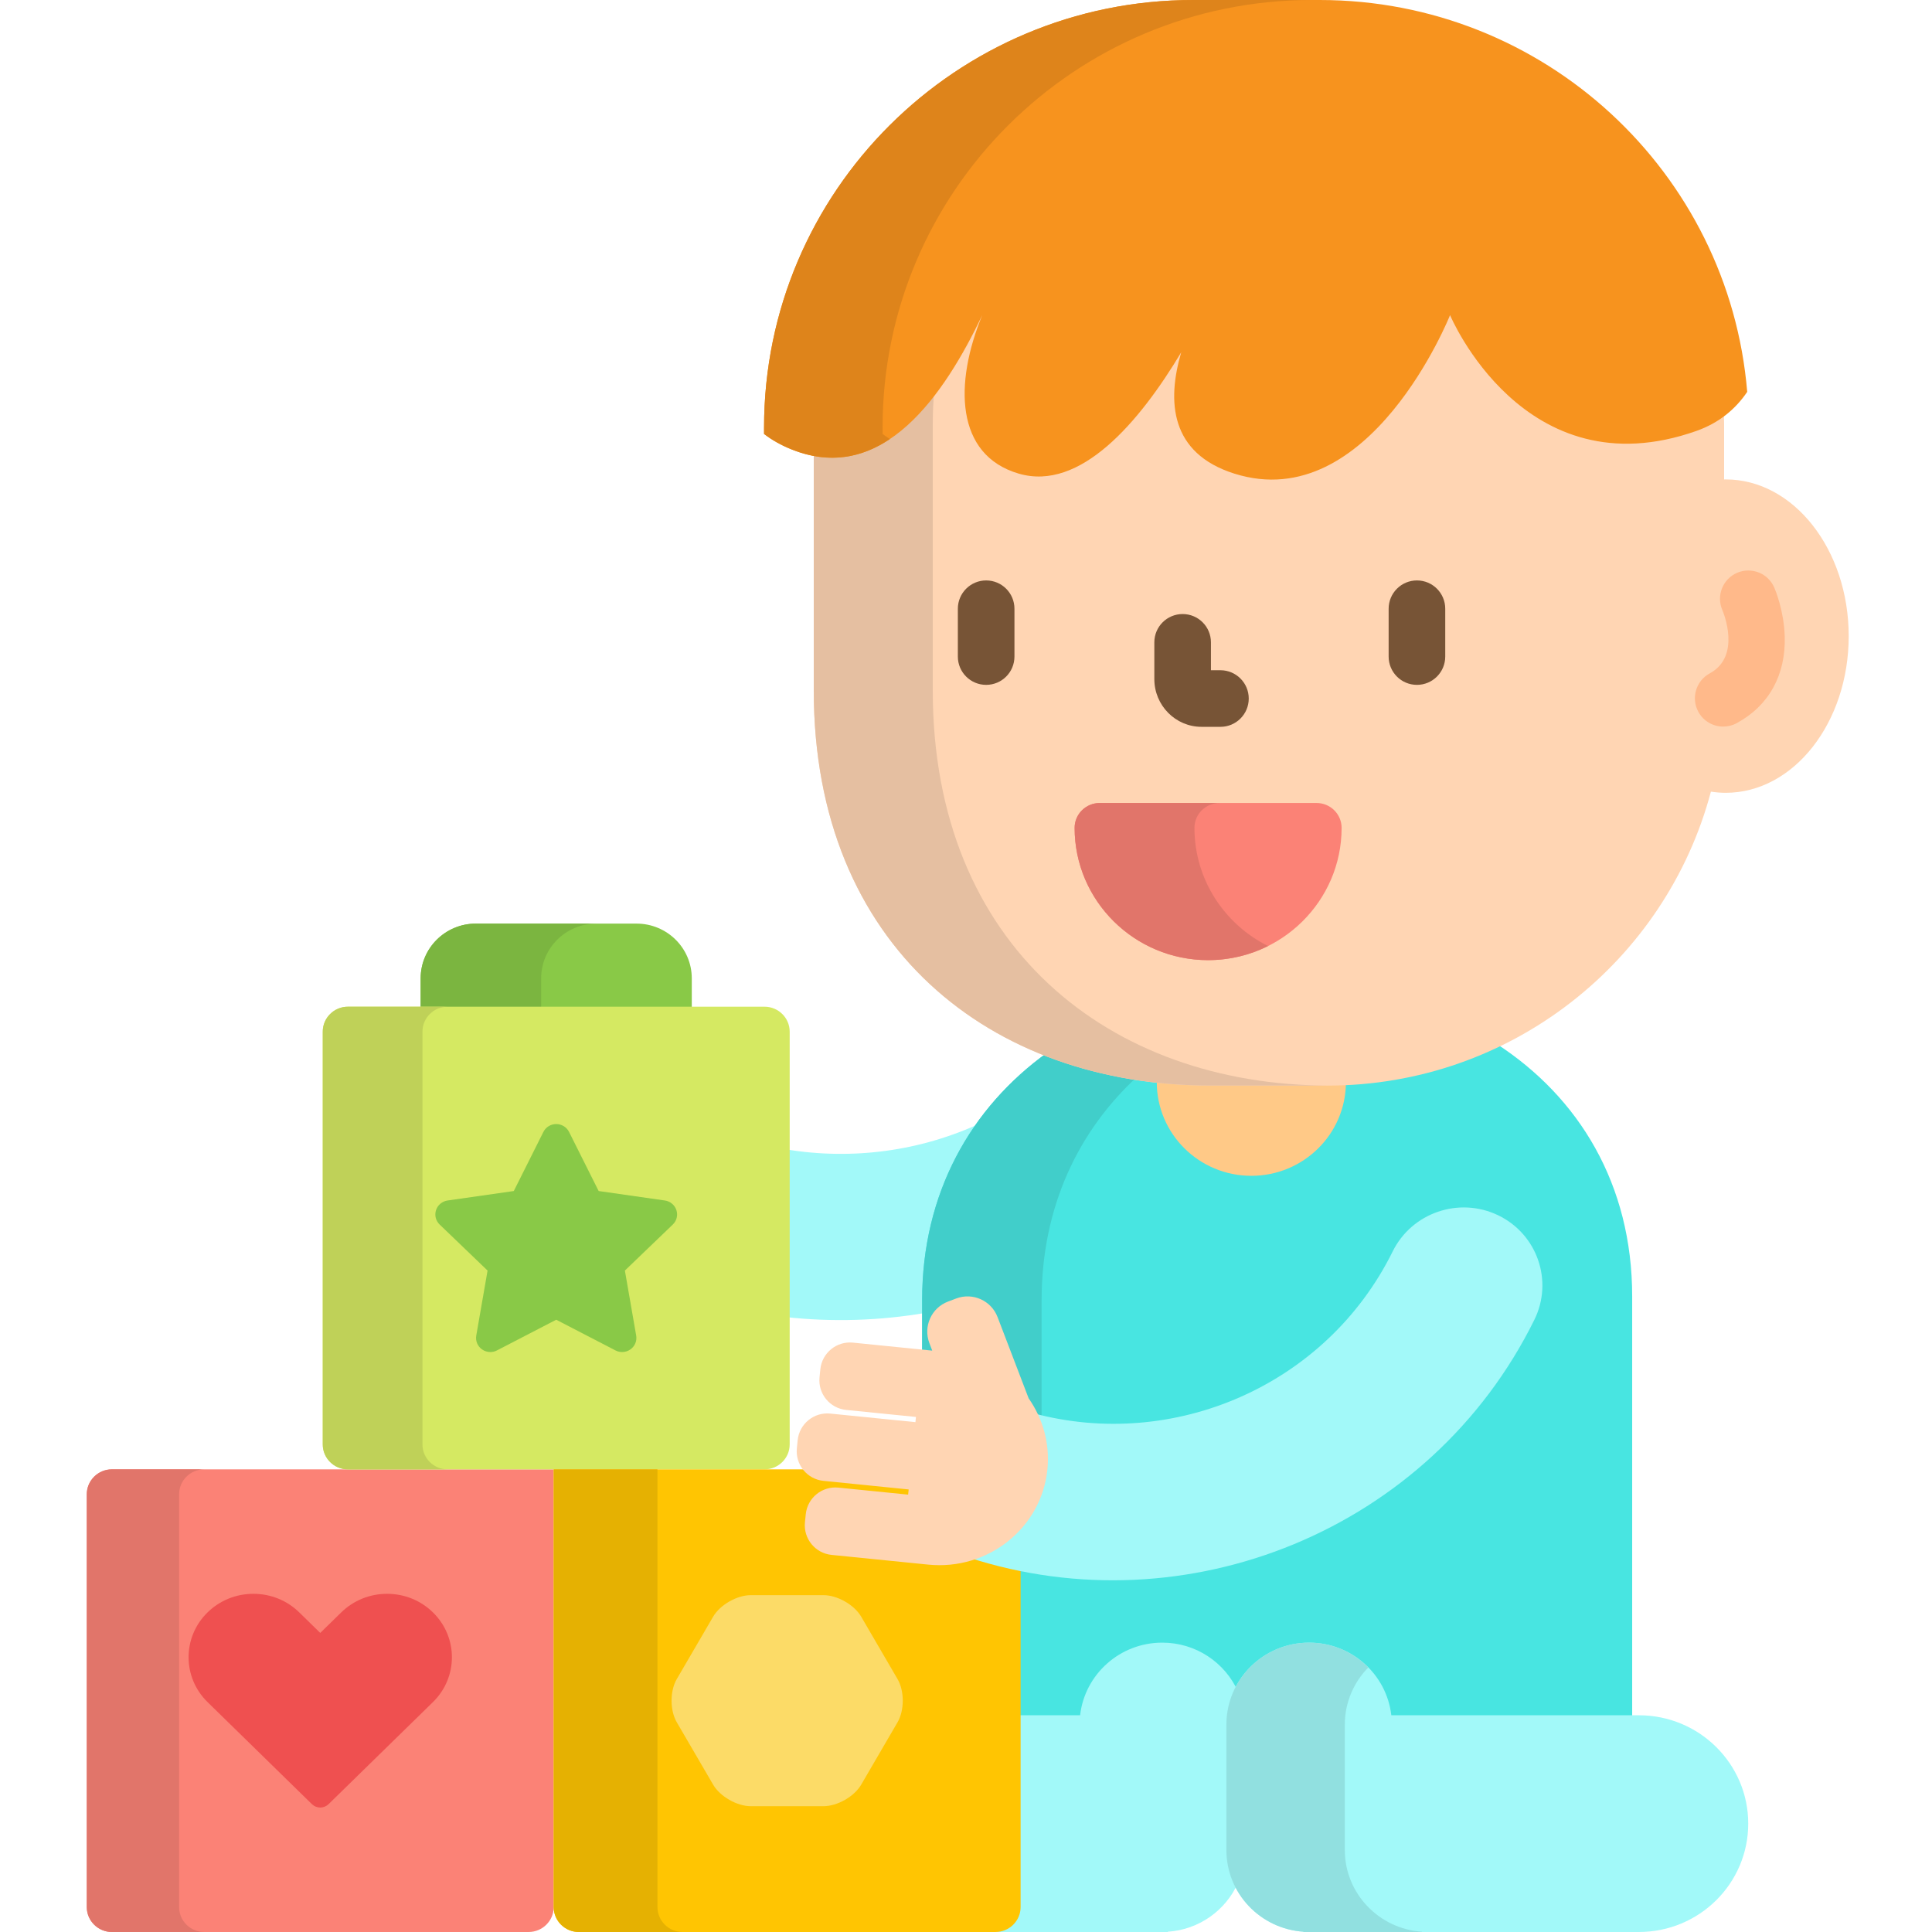
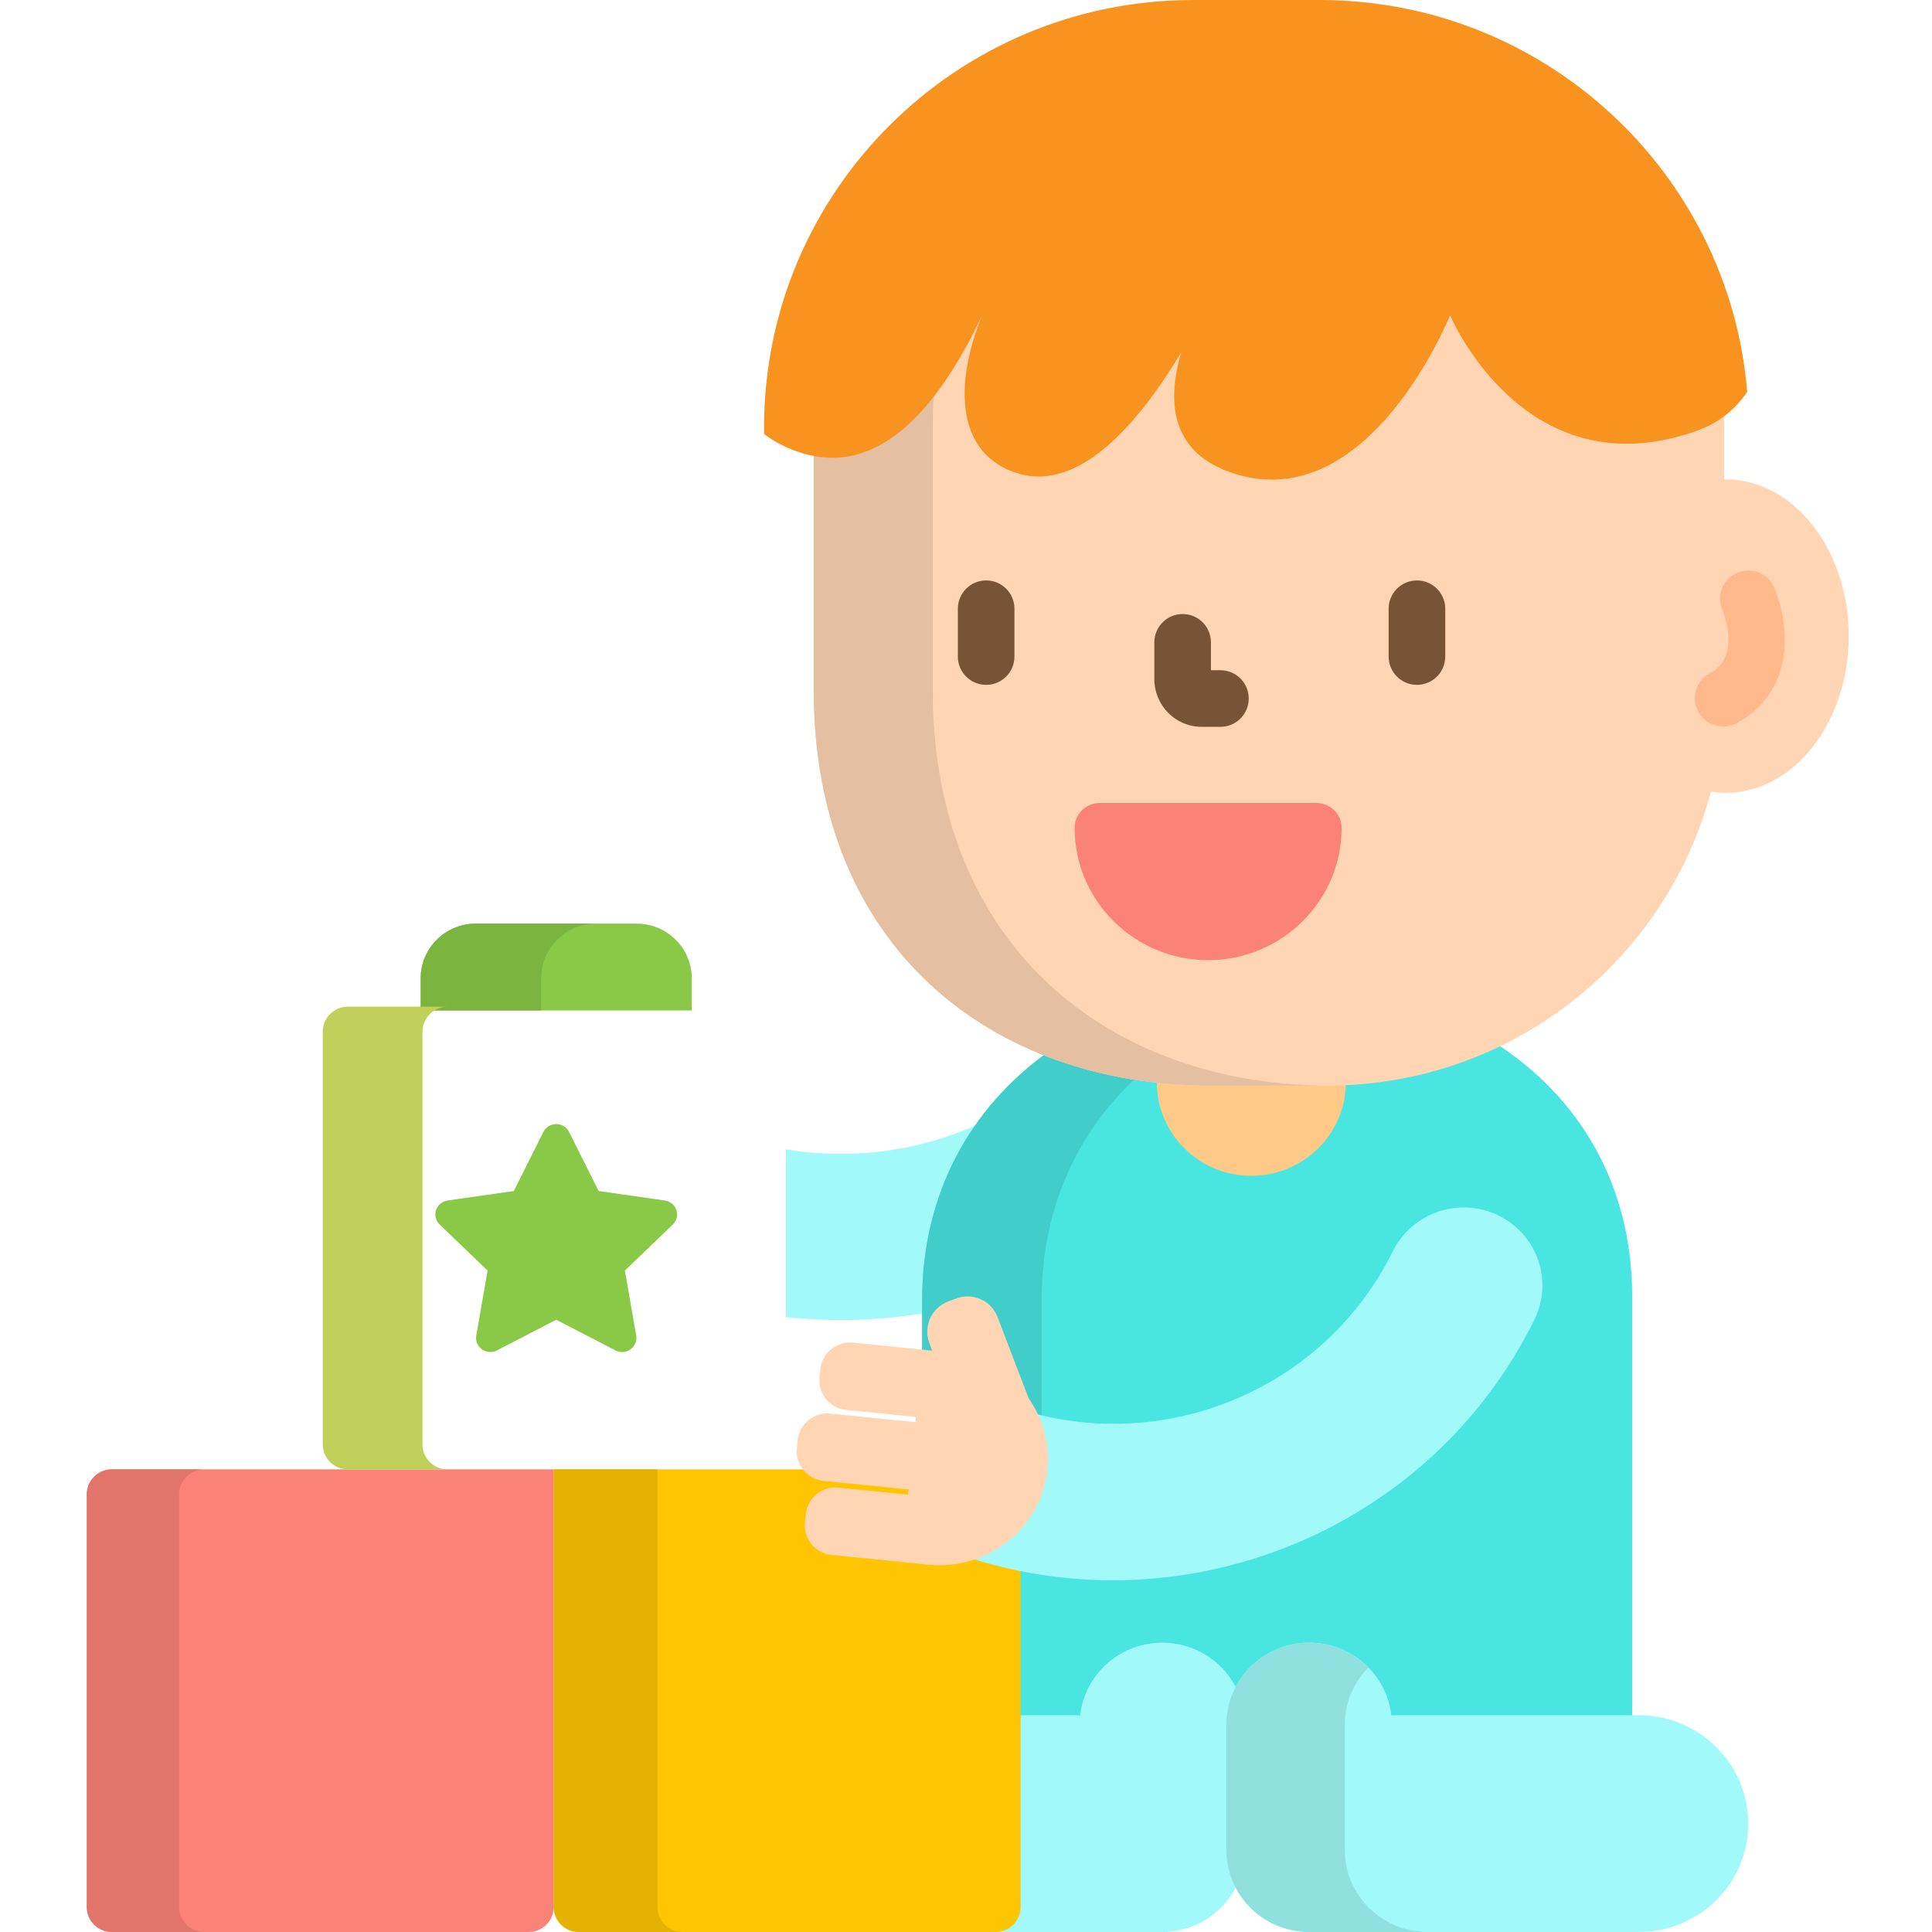
<svg xmlns="http://www.w3.org/2000/svg" height="512pt" viewBox="-23 0 512 512.001" width="512pt">
  <path d="m6.652 389.395c-3.656 0-6.652 2.969-6.652 6.594v109.422c0 3.625 2.996 6.59 6.652 6.59h110.434c3.66 0 6.652-2.965 6.652-6.59v-116.016zm0 0" fill="#fb8276" />
  <path d="m222.375 344.598c0-17.707 5.156-33.82 14.82-47.102-16.273 7.637-34.461 9.996-51.926 7.09v44.461c12.348 1.348 24.848.965 37.105-1.133zm0 0" fill="#a2f9f9" />
  <path d="m373.551 276.594c-13.676 6.496-28.895 10.102-44.777 10.102h-30.988c-15.461 0-30.086-2.699-43.18-7.789-20.316 14.59-33.23 37.262-33.23 65.691v14.07l4.129.414-.52-1.504-.766-2.027c-.711-1.875-.645-3.918.18-5.742.824-1.828 2.316-3.227 4.191-3.938l2.168-.816c.855-.324 1.75-.488 2.652-.488 3.105 0 5.93 1.953 7.027 4.859l8.27 21.621.074.102c.906 1.293 1.707 2.672 2.379 4.098l.203.43.457.113c6.625 1.676 13.457 2.523 20.309 2.523 31.586 0 60.961-18.141 74.84-46.215 3.387-6.855 10.27-11.109 17.961-11.109 3.027 0 5.949.668 8.691 1.992 4.777 2.312 8.352 6.332 10.066 11.324 1.707 4.973 1.359 10.316-.977 15.047-10.328 20.898-26.355 38.34-46.348 50.438-19.461 11.777-41.754 18.004-64.465 18.004 0 0 0 0-.004 0-8.574 0-17.09-.914-25.43-2.68v40.457h17.664l.102-.887c1.199-10.473 10.137-18.367 20.781-18.367 7.836 0 14.957 4.285 18.578 11.184l.883 1.688.887-1.688c3.621-6.898 10.738-11.184 18.578-11.184 10.645 0 19.578 7.898 20.781 18.367l.105.887h64.723v-112.004c0-29.703-14.09-52.781-35.996-66.973zm0 0" fill="#48e5e1" />
  <path d="m225.504 359.082-.52-1.504-.766-2.027c-.711-1.875-.645-3.918.18-5.742.824-1.828 2.316-3.227 4.191-3.938l2.168-.816c.855-.324 1.75-.488 2.652-.488 3.105 0 5.93 1.953 7.027 4.859l8.27 21.621.074.102c.906 1.293 1.707 2.672 2.379 4.098l.203.43.457.113c.402.105.812.191 1.215.289v-31.48c0-24.605 9.68-44.898 25.453-59.371-8.379-1.281-16.383-3.406-23.883-6.32-20.316 14.59-33.23 37.266-33.23 65.691v14.07zm0 0" fill="#41ceca" />
  <path d="m303.008 457.043c0-3.168.742-6.16 2.031-8.848-3.422-7.59-11.098-12.879-20.027-12.879-11.266 0-20.531 8.422-21.773 19.25h-16.773v50.84c0 3.629-2.996 6.594-6.652 6.594h46.695v-.074c8.289-.555 15.301-5.676 18.523-12.84-1.285-2.684-2.023-5.668-2.023-8.812zm0 0" fill="#a2f9f9" />
  <path d="m322.441 511.926v.074h88.879c16.004 0 28.98-12.855 28.98-28.719 0-15.855-12.977-28.715-28.98-28.715h-65.605c-1.246-10.828-10.512-19.25-21.777-19.25-12.109 0-21.93 9.727-21.93 21.727v33.23c0 11.5 9.023 20.887 20.434 21.652zm0 0" fill="#a2f9f9" />
  <path d="m333.391 490.273v-33.23c0-5.895 2.383-11.238 6.23-15.152-3.98-4.047-9.527-6.574-15.684-6.574-12.109 0-21.93 9.73-21.93 21.727v33.23c0 11.5 9.023 20.891 20.434 21.652v.074h31.387v-.074c-11.41-.766-20.438-10.152-20.438-21.652zm0 0" fill="#91e0e0" />
  <path d="m328.773 286.695h-30.988c-4.836 0-9.578-.285-14.23-.801v.875c0 13.715 11.223 24.836 25.062 24.836 13.844 0 25.066-11.121 25.066-24.836v-.199c-1.633.078-3.266.125-4.91.125zm0 0" fill="#ffc987" />
  <path d="m434.328 127.047c-.141 0-.281.012-.422.012v-14.652c0-1.117-.023-2.23-.059-3.34-2.234 1.773-4.77 3.184-7.602 4.188-6.262 2.215-12.379 3.336-18.176 3.336 0 0 0 0-.004 0-31.484 0-45.73-33.129-45.871-33.465l-.945-2.258-.906 2.273c-.172.43-17.441 42.957-46.281 42.957-3.164 0-6.406-.52-9.629-1.535-13.676-4.309-18.195-14.711-13.438-30.914l-1.82-.797c-8.863 14.793-22.461 32.43-36.895 32.43-1.688 0-3.371-.242-5.012-.723-5.371-1.57-9.219-4.703-11.43-9.312-3.605-7.512-2.734-18.941 2.391-31.355l-1.824-.812c-11.945 25.051-24.66 37.227-38.867 37.227-1.602 0-3.234-.164-4.883-.488v63.129c0 68.023 47.066 104.75 105.125 104.75h30.988c48.754 0 89.734-33.062 101.637-77.902 1.285.195 2.594.309 3.922.309 18.004 0 32.598-18.594 32.598-41.527 0-22.934-14.594-41.527-32.598-41.527zm0 0" fill="#ffd5b3" />
  <path d="m224.191 182.945v-70.539c0-3.066.141-6.102.398-9.102-8.48 11.398-17.422 17-27.051 17-1.602 0-3.234-.164-4.883-.488v63.129c0 68.023 47.066 104.75 105.129 104.75h30.988c.059 0 .113-.004.172-.004-57.887-.156-104.754-36.867-104.754-104.746zm0 0" fill="#e5bfa1" />
  <g fill="#775436">
    <path d="m352.504 181.496c-4.145 0-7.5-3.355-7.5-7.5v-12.676c0-4.141 3.355-7.5 7.5-7.5 4.141 0 7.5 3.359 7.5 7.5v12.676c0 4.145-3.359 7.5-7.5 7.5zm0 0" />
    <path d="m238.34 181.496c-4.141 0-7.5-3.355-7.5-7.5v-12.676c0-4.141 3.359-7.5 7.5-7.5 4.145 0 7.5 3.359 7.5 7.5v12.676c0 4.145-3.355 7.5-7.5 7.5zm0 0" />
    <path d="m300.43 192.617h-5.012c-6.895 0-12.508-5.676-12.508-12.648v-9.742c0-4.145 3.355-7.5 7.5-7.5 4.145 0 7.5 3.355 7.5 7.5v7.391h2.52c4.141 0 7.5 3.359 7.5 7.5 0 4.145-3.359 7.5-7.5 7.5zm0 0" />
  </g>
  <path d="m297.164 254.449c-19.508 0-35.379-15.727-35.379-35.055 0-3.641 2.98-6.594 6.652-6.594h57.453c3.676 0 6.652 2.953 6.652 6.594 0 19.332-15.871 35.055-35.379 35.055zm0 0" fill="#fb8276" />
-   <path d="m293.539 219.395c0-3.641 2.977-6.59 6.652-6.59h-31.754c-3.676 0-6.652 2.949-6.652 6.59 0 19.332 15.871 35.055 35.379 35.055 5.707 0 11.098-1.352 15.875-3.738-11.551-5.777-19.5-17.641-19.5-31.316zm0 0" fill="#e1756a" />
  <path d="m326.723 0h-33.52c-62.809 0-113.723 50.73-113.723 113.309v1.695c2.094 1.605 4.555 3.012 7.453 4.156 24.098 9.555 40.383-14.691 50.375-35.648-7.441 18.02-7.195 37.078 9.684 42.008 16.281 4.754 31.914-13.582 43.043-32.152-3.812 12.984-2.973 26.77 14.098 32.152 35.918 11.324 57.145-42.008 57.145-42.008s19.59 46.859 65.305 30.684c5.918-2.098 10.293-5.691 13.445-10.348-4.832-58.148-53.695-103.848-113.305-103.848zm0 0" fill="#f7931e" />
-   <path d="m210.891 115.004v-1.695c0-62.578 50.914-113.309 113.723-113.309h-31.41c-62.809 0-113.723 50.73-113.723 113.309v1.695c2.094 1.605 4.555 3.012 7.453 4.156 9.922 3.934 18.516 2.129 25.895-2.809-.672-.434-1.328-.879-1.938-1.348zm0 0" fill="#de841b" />
  <path d="m160.328 267.789v-8.523c0-8.008-6.555-14.5-14.637-14.5h-42.574c-8.086 0-14.637 6.492-14.637 14.5v8.523zm0 0" fill="#89c947" />
  <path d="m120.41 267.789v-8.523c0-8.008 6.551-14.5 14.633-14.5h-31.93c-8.082 0-14.637 6.492-14.637 14.5v8.523zm0 0" fill="#7bb540" />
-   <path d="m186.273 382.805c0 3.625-2.996 6.59-6.652 6.59h-110.434c-3.66 0-6.652-2.965-6.652-6.59v-109.422c0-3.625 2.992-6.594 6.652-6.594h110.434c3.656 0 6.652 2.969 6.652 6.594zm0 0" fill="#d5e962" />
  <path d="m141.859 358.305c-.602 0-1.207-.141-1.762-.434l-15.695-8.129-15.695 8.129c-.555.293-1.16.434-1.762.434-.785 0-1.562-.238-2.227-.715-1.168-.832-1.75-2.25-1.504-3.652l2.996-17.223-12.699-12.199c-1.031-.988-1.402-2.477-.957-3.824.445-1.352 1.629-2.34 3.055-2.547l17.551-2.508 7.848-15.672c.637-1.273 1.957-2.078 3.395-2.078 1.441 0 2.758.805 3.398 2.078l7.848 15.672 17.547 2.508c1.426.207 2.609 1.195 3.055 2.547.449 1.352.078 2.836-.957 3.824l-12.695 12.199 2.996 17.223c.246 1.402-.34 2.82-1.504 3.652-.66.477-1.445.715-2.23.715zm0 0" fill="#89c947" />
  <path d="m24.465 505.406v-109.422c0-3.625 2.992-6.59 6.652-6.59h-24.465c-3.656 0-6.652 2.965-6.652 6.59v109.422c0 3.629 2.996 6.594 6.652 6.594h24.465c-3.66 0-6.652-2.965-6.652-6.594zm0 0" fill="#e1756a" />
-   <path d="m61.867 479.016c-.828 0-1.621-.32-2.207-.895l-27.656-27.047c-6.703-6.559-6.703-17.219 0-23.773 3.246-3.172 7.562-4.922 12.152-4.922s8.906 1.75 12.152 4.926l5.559 5.438 5.562-5.438c3.246-3.176 7.562-4.926 12.152-4.926 4.59 0 8.906 1.75 12.152 4.922 6.703 6.555 6.703 17.219 0 23.773l-27.656 27.043c-.586.574-1.379.898-2.211.898zm0 0" fill="#ef5050" />
  <path d="m235.605 412.309-.309-.098-.309.105c-2.914.98-5.953 1.477-9.031 1.477-.957 0-1.926-.047-2.879-.145l-25.602-2.574c-3.777-.383-6.543-3.766-6.164-7.543l.215-2.137c.355-3.535 3.297-6.199 6.844-6.199.23 0 .465.012.699.035l19.488 1.961.34-3.367-23.566-2.371c-1.633-.164-3.121-.891-4.25-2.059h-67.344v116.012c0 3.629 2.992 6.594 6.652 6.594h110.434c3.656 0 6.648-2.965 6.648-6.594v-90.082c-3.996-.812-7.961-1.805-11.867-3.016zm0 0" fill="#ffc502" />
  <path d="m151.238 505.406v-116.012h-27.5v116.016c0 3.625 2.992 6.59 6.652 6.59h27.5c-3.66 0-6.652-2.965-6.652-6.594zm0 0" fill="#e5b102" />
-   <path d="m175.965 478.66c-3.66 0-8.148-2.566-9.977-5.707l-9.645-16.547c-1.828-3.141-1.828-8.277 0-11.418l9.645-16.547c1.828-3.141 6.316-5.707 9.977-5.707h19.281c3.66 0 8.152 2.566 9.98 5.707l9.641 16.547c1.832 3.141 1.832 8.277 0 11.418l-9.641 16.547c-1.828 3.141-6.32 5.707-9.98 5.707zm0 0" fill="#fcdb67" />
  <path d="m88.957 382.805v-109.422c0-3.625 2.992-6.594 6.652-6.594h-26.422c-3.66 0-6.652 2.969-6.652 6.594v109.422c0 3.625 2.992 6.59 6.652 6.59h26.422c-3.66 0-6.652-2.965-6.652-6.59zm0 0" fill="#bfd158" />
  <path d="m433.672 192.555c-2.668 0-5.25-1.426-6.605-3.938-1.969-3.645-.613-8.191 3.031-10.164 8.492-4.59 3.551-16.293 3.336-16.789-1.645-3.801.105-8.215 3.906-9.859 3.801-1.645 8.219.105 9.859 3.906.266.605 2.574 6.129 2.773 12.973.305 10.207-4.223 18.363-12.746 22.969-1.129.613-2.352.902-3.555.902zm0 0" fill="#ffb98a" />
  <path d="m374.055 322.078c-10.367-5.008-22.895-.723-27.984 9.574-17.609 35.625-58.121 52.887-95.305 42.848 2.316 4.57 3.324 9.703 2.812 14.812-1.145 11.363-9.219 20.449-19.918 23.434 57.746 18.777 122.398-7.223 149.945-62.953 5.09-10.297.812-22.703-9.551-27.715zm0 0" fill="#a2f9f9" />
  <path d="m190.316 403.434.219-2.141c.434-4.332 4.301-7.492 8.637-7.059l18.492 1.859.141-1.375-22.574-2.273c-4.332-.434-7.492-4.301-7.055-8.633l.215-2.141c.434-4.332 4.301-7.492 8.637-7.059l22.57 2.273.141-1.379-18.496-1.859c-4.336-.434-7.496-4.301-7.059-8.637l.215-2.141c.438-4.332 4.305-7.492 8.637-7.059l20.961 2.113.051.004-.766-2.027c-1.66-4.398.559-9.309 4.953-10.969l2.172-.82c4.398-1.66 9.305.559 10.969 4.957l8.223 21.5c3.746 5.332 5.668 11.922 4.977 18.84-1.566 15.535-15.711 26.832-31.598 25.23l-25.602-2.574c-4.332-.434-7.492-4.301-7.059-8.633zm0 0" fill="#ffd5b3" />
</svg>